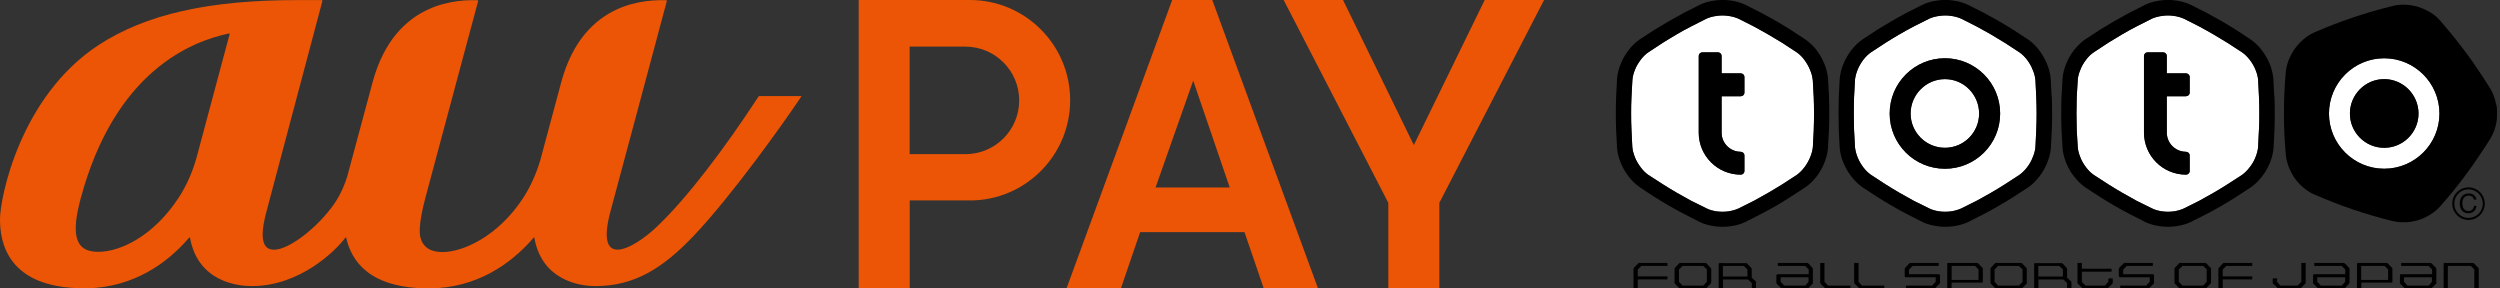
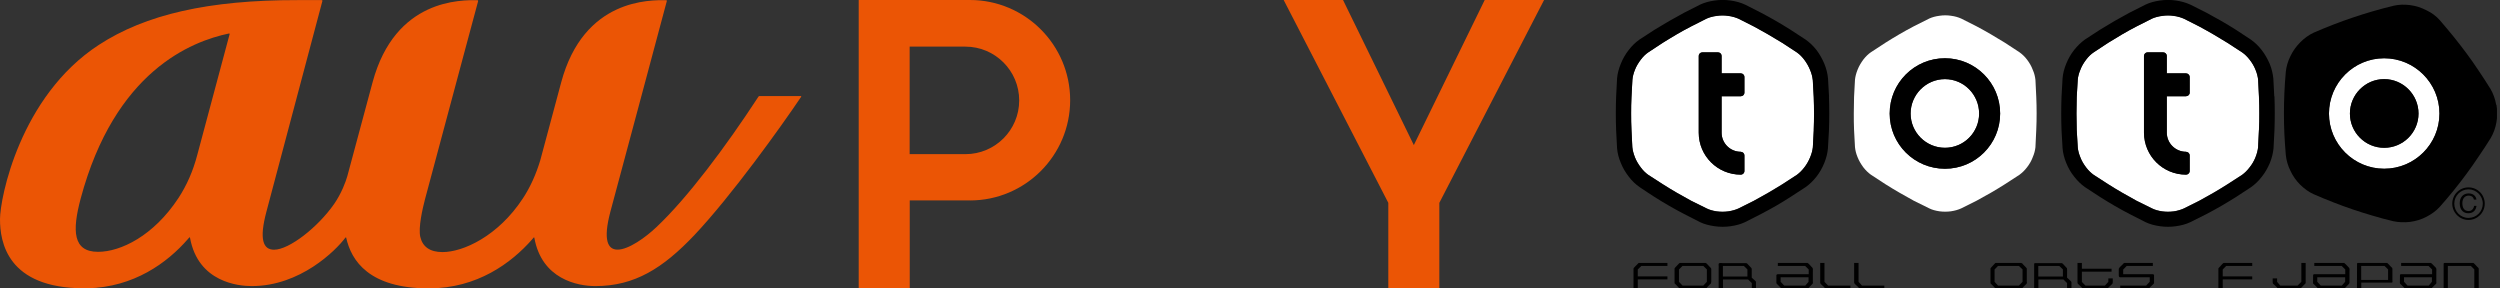
<svg xmlns="http://www.w3.org/2000/svg" width="156" height="18" viewBox="0 0 156 18" fill="none">
  <rect x="0" y="0" width="156" height="18" fill="#333333" stroke="none" />
  <g clip-path="url(#clip0_715_11158)">
    <path d="M49.958 5.995H47.381C47.381 5.995 47.344 6.006 47.334 6.021C45.27 9.18 42.894 12.355 40.958 14.175C40.291 14.81 39.228 15.577 38.535 15.577C37.937 15.577 37.609 15.011 38.09 13.201C38.392 12.101 41.371 0.958 41.609 0.069C41.619 0.032 41.598 0.011 41.566 0.011C40.582 0.006 36.423 -0.106 35.016 5.148C35.016 5.148 34.101 8.556 33.715 9.995C33.455 10.863 33.096 11.667 32.63 12.376C31.085 14.736 28.9 15.73 27.614 15.73C26.82 15.73 26.371 15.392 26.228 14.789C26.09 14.201 26.371 13.005 26.524 12.418C26.609 12.106 27.926 7.18 28.879 3.63C29.371 1.799 29.752 0.365 29.836 0.069V0.058C29.836 0.032 29.82 0.011 29.794 0.011C28.81 0.006 24.662 -0.106 23.249 5.133C23.249 5.138 21.672 10.995 21.672 10.995C21.572 11.349 21.302 12.074 20.852 12.725C19.841 14.175 18.053 15.582 17.101 15.582C16.424 15.582 16.159 14.953 16.625 13.207L20.117 0.064C20.127 0.027 20.106 0.006 20.074 0.006H18.566C13.032 0 9.085 0.894 6.154 2.81C1.238 6.021 0 12.376 0 13.678C0 15.074 0.429 17.99 5.265 17.99H5.439C8.371 17.926 10.445 16.381 11.699 14.947C11.73 14.91 11.778 14.857 11.81 14.82C11.831 14.799 11.852 14.805 11.857 14.836C12.36 17.63 14.91 17.852 15.709 17.852C18.725 17.852 20.942 15.646 21.556 14.826C21.577 14.805 21.603 14.81 21.603 14.836C21.921 16.27 23.037 17.995 26.757 17.995C29.778 17.995 31.91 16.408 33.191 14.953C33.228 14.905 33.26 14.868 33.297 14.826C33.318 14.805 33.339 14.81 33.344 14.841C33.804 17.418 36.037 17.852 37.148 17.852C39.609 17.852 41.371 16.73 43.318 14.683C45.651 12.212 48.72 7.926 49.99 6.043C50.006 6.011 50 5.99 49.963 5.99M14.328 2.132L12.307 9.677C12.048 10.667 11.651 11.572 11.133 12.36C9.582 14.72 7.529 15.714 6.117 15.714C4.545 15.714 4.498 14.402 5.032 12.397C7.164 4.439 11.942 2.582 14.286 2.09C14.318 2.08 14.334 2.106 14.328 2.138" fill="#EB5505" />
-     <path d="M82.249 17.995H78.858L77.657 14.487H71.144L69.943 17.995H66.551L73.144 0H75.646L82.244 17.995M72.112 11.699H76.736L74.456 5.032L72.107 11.699H72.112Z" fill="#EB5505" />
    <path d="M96.35 0H92.646L88.223 9.053L83.805 0H80.101L86.63 12.656V17.995H89.815V12.656L96.35 0Z" fill="#EB5505" />
    <path d="M60.524 12.508C63.974 12.508 66.778 9.704 66.778 6.254C66.778 2.804 63.974 0 60.524 0H53.583V17.995H56.768V12.503H60.53M56.762 9.619V2.91H60.244C62.09 2.91 63.598 4.413 63.598 6.265C63.598 8.117 62.096 9.619 60.244 9.619H56.762Z" fill="#EB5505" />
    <path fill-rule="evenodd" clip-rule="evenodd" d="M102.259 16.408L102.254 16.418H102.238L102.227 16.429L102.159 16.503L102.021 16.64L101.952 16.715L101.947 16.73L101.931 16.752V16.778V18H102.196V17.434H104.048V17.249H102.196V16.815L102.423 16.593H104.048V16.408H102.259Z" fill="black" />
    <path fill-rule="evenodd" clip-rule="evenodd" d="M106.508 17.587L106.286 17.82H104.99L104.767 17.587V16.815L104.99 16.593H106.286L106.508 16.81V17.587ZM106.783 17.619V16.778L106.773 16.752L106.762 16.73L106.751 16.715L106.677 16.64L106.55 16.503L106.476 16.429H106.466L106.45 16.418L106.434 16.408H104.831L104.815 16.418H104.799L104.783 16.429L104.582 16.64L104.513 16.715L104.503 16.73L104.492 16.752V16.778V17.646V17.677L104.513 17.699L104.582 17.767L104.709 17.9L104.778 17.979L104.794 17.99L104.815 18H106.45L106.471 17.99L106.482 17.979L106.55 17.9L106.677 17.767L106.751 17.699L106.767 17.677V17.651L106.778 17.619H106.783Z" fill="black" />
    <path fill-rule="evenodd" clip-rule="evenodd" d="M109.038 17.254H107.509V16.593H108.816L109.038 16.81V17.254ZM109.572 18V17.603L109.562 17.572V17.556L109.498 17.497L109.376 17.386L109.308 17.328V16.762L109.286 16.741V16.725L109.218 16.651L109.085 16.513L109.017 16.439H109.006L108.99 16.429L108.969 16.418H107.477C107.138 16.381 107.271 16.482 107.244 16.746V18.006H107.514V17.439H109.08L109.313 17.662V18.006H109.577L109.572 18Z" fill="black" />
    <path fill-rule="evenodd" clip-rule="evenodd" d="M112.857 17.582L112.651 17.82H111.333L111.111 17.582V17.302H112.852V17.582M113.122 17.619V17C113.132 16.625 113.132 16.783 112.905 16.503L112.841 16.439H112.826L112.804 16.418L112.794 16.408H110.937V16.593H112.64L112.863 16.815V17.111H110.921L110.878 17.127L110.847 17.159V17.201V17.625V17.651L110.857 17.683L110.868 17.704L110.937 17.773L111.069 17.905L111.143 17.984L111.154 17.995L111.169 18.006H112.81L112.831 17.995L112.847 17.984L112.91 17.905L113.042 17.773L113.106 17.704L113.117 17.683L113.127 17.651V17.625L113.122 17.619Z" fill="black" />
    <path fill-rule="evenodd" clip-rule="evenodd" d="M113.926 18H113.905L113.889 17.99L113.879 17.979L113.81 17.9L113.672 17.773L113.603 17.704L113.593 17.677L113.582 17.646V16.408H113.847V17.587L114.074 17.82H115.466V18H113.926Z" fill="black" />
    <path fill-rule="evenodd" clip-rule="evenodd" d="M116.048 18H116.032L116.016 17.989L116.005 17.979L115.937 17.899L115.799 17.773L115.73 17.704L115.714 17.677L115.704 17.646L115.698 17.619V16.407H115.974V17.587L116.185 17.82H117.582V18H116.048Z" fill="black" />
-     <path fill-rule="evenodd" clip-rule="evenodd" d="M121.032 17.704L120.958 17.773L120.831 17.9L120.767 17.979L120.751 17.99L120.73 18H118.936V17.82H120.561L120.788 17.582V17.302H118.926L118.884 17.286L118.862 17.249L118.852 17.201V16.778L118.862 16.752L118.873 16.73L118.884 16.715L118.952 16.64L119.079 16.503L119.153 16.429L119.169 16.418H119.185L119.201 16.408H120.973V16.593H119.354L119.122 16.82V17.111H120.984L121.026 17.127L121.048 17.159L121.058 17.201V17.646L121.042 17.677L121.032 17.704Z" fill="black" />
-     <path fill-rule="evenodd" clip-rule="evenodd" d="M123.46 17.466H121.783V16.593H123.243L123.46 16.81V17.466ZM123.73 17.545V16.751L123.714 16.73V16.714L123.635 16.64L123.503 16.503L123.434 16.429H123.418L123.407 16.418L123.391 16.407H121.577L121.529 16.418L121.508 16.45V16.497V17.995H121.778V17.635H123.698L123.725 17.593V17.54L123.73 17.545Z" fill="black" />
    <path fill-rule="evenodd" clip-rule="evenodd" d="M126.207 17.587L125.979 17.82H124.677L124.461 17.587V16.815L124.677 16.593H125.979L126.207 16.81V17.587ZM126.471 17.619V16.751L126.455 16.73L126.445 16.714L126.376 16.64L126.244 16.503L126.18 16.429H126.164L126.143 16.418L126.132 16.407H124.529L124.508 16.418L124.492 16.429L124.423 16.503L124.296 16.64L124.228 16.714L124.217 16.73L124.207 16.751V16.778V17.619V17.646L124.217 17.677V17.698L124.296 17.767L124.423 17.899L124.498 17.979L124.508 17.989L124.519 18H126.164L126.18 17.989L126.196 17.979L126.265 17.899L126.397 17.767L126.466 17.698V17.677L126.482 17.651V17.619H126.471Z" fill="black" />
    <path fill-rule="evenodd" clip-rule="evenodd" d="M128.725 17.254H127.19V16.593H128.497L128.725 16.809V17.254ZM129.259 18V17.603L129.238 17.571L129.227 17.555L129.169 17.497L129.053 17.386L128.984 17.328C128.979 17.164 129 16.889 128.979 16.741L128.968 16.725L128.899 16.651L128.772 16.513L128.704 16.439H128.688L128.667 16.428V16.418H126.984L126.952 16.428L126.931 16.46V18.005H127.196V17.439H128.757L128.984 17.661V18.005H129.259V18Z" fill="black" />
    <path fill-rule="evenodd" clip-rule="evenodd" d="M131.814 17.704L131.746 17.773L131.608 17.9L131.534 17.979L131.529 17.99L131.513 18H129.957L129.952 17.99L129.936 17.979L129.867 17.905L129.73 17.773L129.656 17.704L129.645 17.683V17.656L129.635 17.635V16.408H129.91V16.767H131.762V16.953H129.91V17.593L130.132 17.82H131.349L131.56 17.587V17.371H131.836V17.619L131.83 17.646L131.825 17.677L131.814 17.704Z" fill="black" />
    <path fill-rule="evenodd" clip-rule="evenodd" d="M134.391 17.704L134.323 17.773L134.185 17.9L134.116 17.979L134.106 17.99L134.09 18H132.301V17.82H133.92L134.143 17.582V17.302H132.291L132.248 17.286L132.222 17.249L132.211 17.201V16.778L132.222 16.752L132.238 16.73L132.243 16.715L132.307 16.64L132.45 16.503L132.518 16.429L132.529 16.418H132.55L132.555 16.408H134.338V16.593H132.709L132.487 16.82V17.111H134.349L134.386 17.127L134.412 17.159V17.646L134.407 17.677L134.391 17.704Z" fill="black" />
-     <path fill-rule="evenodd" clip-rule="evenodd" d="M137.699 17.588L137.477 17.82H136.186L135.958 17.588V16.815L136.186 16.593H137.482L137.699 16.81V17.588ZM137.969 17.619V16.752L137.958 16.731L137.947 16.715L137.873 16.641L137.741 16.503L137.672 16.429H137.656L137.641 16.418L137.625 16.408H136.011L136 16.418H135.985L135.974 16.429L135.905 16.503L135.778 16.641L135.709 16.715L135.699 16.731L135.688 16.752V17.678L135.704 17.699L135.778 17.768L135.905 17.9L135.974 17.979L135.99 17.99L136.006 18H137.646L137.662 17.99L137.678 17.979L137.746 17.9L137.873 17.768L137.942 17.699L137.958 17.678V17.651L137.963 17.619H137.969Z" fill="black" />
    <path fill-rule="evenodd" clip-rule="evenodd" d="M138.762 16.407L138.746 16.418H138.73L138.719 16.429L138.645 16.503L138.455 16.714L138.439 16.73L138.428 16.751V18H138.698V17.434H140.54V17.249H138.698V16.815L138.915 16.593H140.54V16.407H138.762Z" fill="black" />
    <path fill-rule="evenodd" clip-rule="evenodd" d="M143.847 17.704L143.773 17.773L143.651 17.9L143.577 17.979L143.561 17.99L143.546 18H142.138L142.133 17.99L142.117 17.979L142.048 17.9L141.916 17.773L141.837 17.704L141.826 17.677L141.821 17.646L141.815 17.619V17.371H142.091V17.587L142.286 17.82H143.371L143.604 17.587V16.408H143.874V17.656L143.863 17.677L143.847 17.704Z" fill="black" />
    <path fill-rule="evenodd" clip-rule="evenodd" d="M146.338 17.582L146.132 17.82H144.814L144.598 17.582V17.302H146.338V17.582ZM146.608 17.619V17C146.629 16.64 146.603 16.762 146.386 16.503L146.312 16.439L146.291 16.418L146.28 16.408H144.412V16.593H146.121L146.344 16.815V17.111H144.396L144.359 17.127L144.338 17.159V17.201L144.333 17.625V17.651L144.338 17.683L144.349 17.704L144.423 17.773L144.555 17.905L144.624 17.984L144.64 17.995L144.65 18.006H146.291L146.312 17.995V17.984L146.391 17.905L146.518 17.773L146.587 17.704V17.683L146.608 17.651V17.625V17.619Z" fill="black" />
    <path fill-rule="evenodd" clip-rule="evenodd" d="M149.016 17.466H147.339V16.593H148.794L149.016 16.81V17.466ZM149.286 17.545V16.752L149.27 16.73V16.715L149.19 16.64L149.063 16.503L148.989 16.429H148.979L148.963 16.418V16.408H147.132L147.095 16.418L147.079 16.45V16.497L147.074 17.995H147.344V17.635H149.27L149.291 17.593V17.54L149.286 17.545Z" fill="black" />
    <path fill-rule="evenodd" clip-rule="evenodd" d="M151.752 17.582L151.556 17.82H150.228L150.011 17.582V17.302H151.752V17.582ZM152.027 17.619V17C152.048 16.64 152.017 16.757 151.8 16.503L151.731 16.439H151.726L151.71 16.418L151.688 16.408H149.831V16.593H151.54L151.763 16.815V17.111H149.815L149.773 17.127L149.757 17.159V17.201L149.752 17.651L149.763 17.683V17.704L149.842 17.773L149.974 17.905L150.048 17.984L150.064 17.995L150.08 18.006H151.72L151.736 17.995V17.984L151.81 17.905L151.942 17.773L152.017 17.704L152.027 17.683V17.651L152.038 17.625L152.027 17.619Z" fill="black" />
    <path fill-rule="evenodd" clip-rule="evenodd" d="M154.397 18V16.81L154.18 16.593H152.746V18H152.482V16.455L152.503 16.418L152.545 16.408H154.334L154.35 16.418H154.366L154.371 16.429L154.445 16.503L154.572 16.64L154.651 16.715V16.73L154.672 16.752V18H154.397Z" fill="black" />
    <path d="M127.011 4.984C126.989 4.783 126.942 4.572 126.841 4.349C126.757 4.122 126.635 3.915 126.487 3.72C126.339 3.524 126.18 3.381 126.021 3.265L125.116 2.672C124.519 2.302 123.921 1.952 123.344 1.646L122.381 1.159C122.201 1.079 121.995 1.016 121.746 0.984C121.508 0.947 121.265 0.947 121.021 0.984C120.778 1.016 120.571 1.074 120.392 1.154L119.423 1.64C118.825 1.952 118.222 2.307 117.651 2.667L116.746 3.259C116.582 3.37 116.429 3.519 116.275 3.714C116.132 3.91 116.005 4.116 115.915 4.344C115.825 4.566 115.772 4.778 115.751 4.968L115.693 6.053C115.683 6.397 115.677 6.73 115.677 7.079C115.677 7.429 115.677 7.762 115.693 8.106L115.751 9.18C115.772 9.381 115.82 9.587 115.915 9.815C116.005 10.042 116.132 10.249 116.275 10.444C116.429 10.64 116.582 10.783 116.741 10.899L117.64 11.487C118.238 11.868 118.841 12.206 119.418 12.524L120.381 13C120.561 13.09 120.772 13.148 121.016 13.185C121.254 13.217 121.503 13.217 121.741 13.185C121.984 13.148 122.185 13.09 122.376 13.005C122.397 12.995 123.339 12.524 123.339 12.524C123.942 12.201 124.54 11.857 125.111 11.492L126.016 10.905C126.18 10.783 126.339 10.635 126.487 10.439C126.635 10.249 126.757 10.042 126.841 9.815C126.942 9.582 126.989 9.381 127.011 9.191L127.063 8.101C127.079 7.762 127.085 7.418 127.085 7.074C127.085 6.73 127.079 6.392 127.063 6.048L127.011 4.974M121.365 10.529C119.455 10.529 117.915 8.984 117.915 7.085C117.915 5.185 119.455 3.635 121.365 3.635C123.275 3.635 124.81 5.18 124.81 7.085C124.81 8.989 123.265 10.529 121.365 10.529Z" fill="white" />
    <path d="M121.365 4.937C120.185 4.937 119.222 5.905 119.222 7.085C119.222 8.265 120.185 9.222 121.365 9.222C122.545 9.222 123.497 8.265 123.497 7.085C123.497 5.905 122.545 4.937 121.365 4.937Z" fill="white" />
    <path d="M113.116 4.984C113.095 4.783 113.042 4.572 112.946 4.349C112.851 4.122 112.735 3.915 112.587 3.72C112.439 3.524 112.285 3.381 112.126 3.265L111.222 2.672C110.618 2.302 110.021 1.952 109.444 1.646L108.481 1.159C108.301 1.079 108.089 1.016 107.846 0.984C107.608 0.947 107.359 0.947 107.121 0.984C106.878 1.016 106.671 1.074 106.491 1.154L105.529 1.64C104.92 1.952 104.327 2.307 103.751 2.667L102.851 3.259C102.687 3.37 102.534 3.519 102.386 3.714C102.237 3.91 102.111 4.116 102.021 4.344C101.931 4.566 101.878 4.778 101.862 4.968L101.804 6.053C101.788 6.397 101.782 6.73 101.782 7.079C101.782 7.429 101.782 7.762 101.804 8.106L101.857 9.18C101.878 9.381 101.931 9.587 102.021 9.815C102.111 10.042 102.237 10.249 102.386 10.444C102.534 10.64 102.682 10.783 102.841 10.899L103.751 11.487C104.349 11.868 104.941 12.206 105.529 12.524L106.491 13C106.671 13.09 106.878 13.148 107.121 13.185C107.359 13.217 107.608 13.217 107.846 13.185C108.089 13.148 108.296 13.09 108.481 13.005C108.507 12.995 109.444 12.524 109.444 12.524C110.042 12.201 110.64 11.857 111.222 11.492L112.126 10.905C112.29 10.783 112.444 10.635 112.592 10.439C112.74 10.249 112.857 10.042 112.952 9.815C113.047 9.582 113.1 9.381 113.121 9.191L113.179 8.101C113.19 7.762 113.2 7.418 113.2 7.074C113.2 6.73 113.19 6.392 113.179 6.048L113.121 4.974M108.851 10.667C108.851 10.799 108.745 10.894 108.624 10.894C107.169 10.894 105.999 9.72 105.999 8.275V3.492C105.999 3.365 106.1 3.265 106.232 3.265H107.195C107.327 3.265 107.428 3.365 107.428 3.492V4.577H108.624C108.751 4.577 108.851 4.677 108.851 4.81V5.783C108.851 5.905 108.751 6.005 108.624 6.005H107.428V8.28C107.428 8.937 107.962 9.471 108.624 9.471C108.751 9.471 108.851 9.572 108.851 9.704V10.667Z" fill="white" />
    <path d="M140.91 4.984C140.889 4.783 140.836 4.572 140.746 4.349C140.656 4.122 140.535 3.915 140.381 3.72C140.233 3.524 140.08 3.381 139.916 3.265L139.006 2.672C138.408 2.302 137.81 1.952 137.238 1.646L136.275 1.159C136.096 1.079 135.889 1.016 135.646 0.984C135.402 0.947 135.159 0.947 134.921 0.984C134.678 1.016 134.471 1.074 134.286 1.154L133.323 1.64C132.715 1.952 132.122 2.307 131.545 2.667L130.646 3.259C130.471 3.37 130.323 3.519 130.175 3.714C130.027 3.91 129.9 4.116 129.815 4.344C129.72 4.566 129.667 4.778 129.651 4.968L129.588 6.053C129.577 6.397 129.572 6.73 129.572 7.079C129.572 7.429 129.577 7.762 129.588 8.106L129.651 9.18C129.667 9.381 129.72 9.587 129.815 9.815C129.9 10.042 130.027 10.249 130.175 10.444C130.323 10.64 130.477 10.783 130.635 10.899L131.545 11.487C132.143 11.868 132.746 12.206 133.323 12.524L134.286 13C134.466 13.09 134.672 13.148 134.921 13.185C135.164 13.217 135.397 13.217 135.646 13.185C135.884 13.148 136.09 13.09 136.27 13.005C136.291 12.995 137.233 12.524 137.233 12.524C137.831 12.201 138.429 11.857 139 11.492L139.91 10.905C140.074 10.783 140.228 10.635 140.376 10.439C140.529 10.249 140.651 10.042 140.741 9.815C140.836 9.582 140.884 9.381 140.905 9.191L140.958 8.101C140.974 7.762 140.979 7.418 140.979 7.074C140.979 6.73 140.979 6.392 140.958 6.048L140.905 4.974M136.641 10.667C136.641 10.799 136.535 10.894 136.413 10.894C134.963 10.894 133.789 9.72 133.789 8.275V3.492C133.789 3.365 133.889 3.265 134.016 3.265H134.979C135.111 3.265 135.212 3.365 135.212 3.492V4.577H136.408C136.535 4.577 136.641 4.677 136.641 4.81V5.783C136.641 5.905 136.535 6.005 136.408 6.005H135.212V8.28C135.212 8.937 135.752 9.471 136.413 9.471C136.535 9.471 136.641 9.572 136.641 9.704V10.667Z" fill="white" />
    <path d="M148.772 3.635C146.873 3.635 145.328 5.18 145.328 7.085C145.328 8.99 146.873 10.529 148.772 10.529C150.672 10.529 152.222 8.984 152.222 7.085C152.222 5.185 150.677 3.635 148.772 3.635ZM148.772 9.222C147.592 9.222 146.635 8.265 146.635 7.085C146.635 5.905 147.592 4.937 148.772 4.937C149.952 4.937 150.915 5.905 150.915 7.085C150.915 8.265 149.952 9.222 148.772 9.222Z" fill="white" />
    <path d="M154.043 13.169C153.757 13.169 153.651 12.952 153.651 12.677C153.651 12.37 153.826 12.206 154.043 12.206C154.154 12.206 154.329 12.243 154.371 12.455H154.53C154.508 12.259 154.35 12.069 154.043 12.069C153.694 12.069 153.487 12.323 153.487 12.683C153.487 13.143 153.757 13.307 154.016 13.307C154.112 13.307 154.471 13.296 154.535 12.847H154.387C154.329 13.127 154.143 13.169 154.043 13.169Z" fill="black" />
    <path d="M154.032 11.693C153.471 11.693 153.021 12.148 153.021 12.709C153.021 13.27 153.477 13.725 154.032 13.725C154.588 13.725 155.048 13.275 155.048 12.709C155.048 12.143 154.598 11.693 154.032 11.693ZM154.032 13.598C153.54 13.598 153.148 13.201 153.148 12.709C153.148 12.217 153.54 11.815 154.032 11.815C154.524 11.815 154.926 12.217 154.926 12.709C154.926 13.201 154.529 13.598 154.032 13.598Z" fill="black" />
-     <path d="M128.021 6.021L127.963 4.905C127.937 4.598 127.862 4.296 127.73 3.984C127.603 3.683 127.439 3.392 127.238 3.127C127.032 2.857 126.815 2.651 126.571 2.476C126.561 2.466 125.624 1.857 125.624 1.857C125 1.466 124.381 1.111 123.783 0.794L122.783 0.291C122.508 0.164 122.212 0.079 121.873 0.032C121.55 -0.016 121.222 -0.016 120.889 0.032C120.55 0.079 120.254 0.159 119.984 0.286C119.979 0.291 118.979 0.794 118.979 0.794C118.354 1.127 117.735 1.487 117.138 1.857L116.212 2.466C115.958 2.646 115.735 2.857 115.529 3.122C115.328 3.386 115.159 3.677 115.032 3.979C114.905 4.291 114.831 4.593 114.799 4.889C114.799 4.9 114.741 6.011 114.741 6.011C114.72 6.714 114.72 7.429 114.741 8.138L114.799 9.249C114.831 9.556 114.899 9.852 115.032 10.164C115.159 10.471 115.328 10.757 115.529 11.016C115.735 11.291 115.958 11.497 116.201 11.672C116.212 11.683 117.143 12.291 117.143 12.291C117.762 12.683 118.381 13.037 118.984 13.355L119.984 13.863C120.265 13.995 120.561 14.069 120.899 14.117C121.222 14.164 121.556 14.164 121.884 14.117C122.222 14.069 122.519 13.989 122.788 13.863L123.794 13.355C124.413 13.032 125.032 12.672 125.635 12.291L126.571 11.683C126.825 11.503 127.042 11.291 127.249 11.021C127.45 10.762 127.614 10.476 127.741 10.169C127.873 9.852 127.947 9.561 127.974 9.259C127.974 9.254 128.032 8.138 128.032 8.138C128.058 7.429 128.058 6.72 128.032 6.011M127.063 8.111L127.011 9.201C126.989 9.392 126.942 9.598 126.841 9.825C126.757 10.053 126.635 10.259 126.487 10.45C126.339 10.646 126.18 10.794 126.016 10.915L125.111 11.503C124.54 11.868 123.942 12.212 123.339 12.534C123.339 12.534 122.392 13.005 122.376 13.016C122.19 13.095 121.989 13.159 121.741 13.196C121.503 13.228 121.254 13.228 121.016 13.196C120.772 13.159 120.566 13.101 120.381 13.011L119.418 12.534C118.841 12.222 118.238 11.878 117.64 11.497L116.741 10.91C116.577 10.794 116.423 10.651 116.275 10.455C116.132 10.259 116.005 10.053 115.915 9.825C115.825 9.593 115.772 9.392 115.751 9.191L115.693 8.116C115.683 7.778 115.677 7.434 115.677 7.09C115.677 6.746 115.677 6.407 115.693 6.064L115.751 4.979C115.772 4.788 115.82 4.577 115.915 4.355C116.005 4.127 116.132 3.921 116.275 3.725C116.429 3.529 116.582 3.386 116.746 3.27L117.651 2.677C118.222 2.318 118.825 1.963 119.423 1.651L120.392 1.164C120.571 1.085 120.778 1.027 121.021 0.995C121.265 0.958 121.508 0.958 121.746 0.995C121.989 1.027 122.196 1.09 122.381 1.169L123.344 1.656C123.921 1.963 124.524 2.312 125.116 2.683L126.021 3.275C126.18 3.386 126.339 3.534 126.487 3.73C126.635 3.926 126.757 4.132 126.841 4.36C126.942 4.582 126.989 4.794 127.011 4.995L127.063 6.069C127.079 6.413 127.085 6.746 127.085 7.095C127.085 7.445 127.079 7.778 127.063 8.122V8.111Z" fill="black" />
    <path d="M121.365 3.635C119.455 3.635 117.915 5.18 117.915 7.085C117.915 8.99 119.455 10.529 121.365 10.529C123.275 10.529 124.809 8.984 124.809 7.085C124.809 5.185 123.264 3.635 121.365 3.635ZM121.365 9.222C120.185 9.222 119.222 8.265 119.222 7.085C119.222 5.905 120.185 4.937 121.365 4.937C122.545 4.937 123.497 5.905 123.497 7.085C123.497 8.265 122.545 9.222 121.365 9.222Z" fill="black" />
    <path d="M114.132 6.021L114.069 4.905C114.042 4.598 113.968 4.296 113.841 3.984C113.714 3.683 113.555 3.392 113.354 3.127C113.143 2.857 112.921 2.651 112.677 2.476C112.672 2.466 111.73 1.857 111.73 1.857C111.111 1.466 110.492 1.111 109.889 0.794L108.899 0.291C108.624 0.164 108.328 0.079 107.984 0.032C107.661 -0.016 107.333 -0.016 106.995 0.032C106.661 0.079 106.365 0.159 106.09 0.286C106.09 0.291 105.09 0.794 105.09 0.794C104.466 1.127 103.847 1.487 103.243 1.857L102.307 2.466C102.053 2.646 101.831 2.857 101.63 3.122C101.423 3.386 101.259 3.677 101.138 3.979C101.011 4.291 100.931 4.593 100.905 4.889C100.905 4.9 100.847 6.011 100.847 6.011C100.82 6.714 100.82 7.429 100.847 8.138L100.905 9.249C100.931 9.556 101.005 9.852 101.138 10.164C101.259 10.471 101.429 10.757 101.63 11.016C101.836 11.291 102.058 11.497 102.307 11.672C102.307 11.683 103.243 12.291 103.243 12.291C103.862 12.683 104.481 13.037 105.09 13.355L106.085 13.863C106.36 13.995 106.661 14.069 106.995 14.117C107.328 14.164 107.656 14.164 107.984 14.117C108.328 14.069 108.619 13.989 108.889 13.863L109.884 13.355C110.513 13.032 111.138 12.672 111.725 12.291L112.661 11.683C112.915 11.503 113.137 11.291 113.349 11.021C113.55 10.762 113.714 10.476 113.836 10.169C113.963 9.852 114.037 9.561 114.063 9.259C114.063 9.254 114.127 8.138 114.127 8.138C114.153 7.429 114.153 6.72 114.127 6.011M113.18 8.111L113.122 9.201C113.1 9.392 113.048 9.598 112.952 9.825C112.857 10.053 112.741 10.259 112.593 10.45C112.444 10.646 112.291 10.794 112.127 10.915L111.222 11.503C110.645 11.868 110.042 12.212 109.444 12.534C109.444 12.534 108.508 13.005 108.481 13.016C108.302 13.095 108.09 13.159 107.846 13.196C107.608 13.228 107.36 13.228 107.122 13.196C106.878 13.159 106.672 13.101 106.492 13.011L105.529 12.534C104.947 12.222 104.349 11.878 103.751 11.497L102.841 10.91C102.682 10.794 102.529 10.651 102.386 10.455C102.238 10.259 102.111 10.053 102.021 9.825C101.931 9.593 101.878 9.392 101.857 9.191L101.804 8.116C101.788 7.778 101.783 7.434 101.783 7.09C101.783 6.746 101.783 6.407 101.804 6.064L101.862 4.979C101.878 4.788 101.931 4.577 102.021 4.355C102.111 4.127 102.238 3.921 102.386 3.725C102.534 3.529 102.682 3.386 102.852 3.27L103.751 2.677C104.323 2.318 104.921 1.963 105.529 1.651L106.492 1.164C106.667 1.085 106.878 1.027 107.122 0.995C107.36 0.958 107.608 0.958 107.846 0.995C108.09 1.027 108.296 1.09 108.481 1.169L109.444 1.656C110.016 1.963 110.619 2.312 111.222 2.683L112.127 3.275C112.286 3.386 112.439 3.534 112.587 3.73C112.735 3.926 112.852 4.132 112.947 4.36C113.042 4.582 113.095 4.794 113.116 4.995L113.175 6.069C113.185 6.413 113.196 6.746 113.196 7.095C113.196 7.445 113.185 7.778 113.175 8.122L113.18 8.111Z" fill="black" />
    <path d="M108.625 9.471C107.964 9.471 107.429 8.937 107.429 8.281V6.006H108.625C108.752 6.006 108.853 5.905 108.853 5.783V4.81C108.853 4.678 108.752 4.577 108.625 4.577H107.429V3.492C107.429 3.365 107.334 3.265 107.197 3.265H106.234C106.107 3.265 106.001 3.365 106.001 3.492V8.281C106.001 9.725 107.17 10.9 108.625 10.9C108.752 10.9 108.853 10.799 108.853 10.672V9.709C108.853 9.577 108.747 9.477 108.625 9.477" fill="black" />
    <path d="M141.915 6.021L141.857 4.905C141.825 4.598 141.757 4.296 141.63 3.984C141.497 3.683 141.339 3.392 141.132 3.127C140.926 2.857 140.704 2.651 140.46 2.476C140.45 2.466 139.519 1.857 139.519 1.857C138.905 1.466 138.275 1.111 137.683 0.794L136.683 0.291C136.407 0.164 136.111 0.08 135.778 0.032C135.45 -0.016 135.116 -0.016 134.783 0.032C134.45 0.08 134.148 0.159 133.884 0.286C133.884 0.291 132.878 0.794 132.878 0.794C132.254 1.127 131.63 1.487 131.037 1.857L130.101 2.466C129.852 2.646 129.635 2.857 129.423 3.122C129.217 3.386 129.053 3.677 128.931 3.979C128.804 4.291 128.725 4.593 128.704 4.889C128.704 4.9 128.64 6.011 128.64 6.011C128.614 6.714 128.614 7.429 128.64 8.138L128.704 9.249C128.73 9.556 128.804 9.852 128.931 10.164C129.053 10.471 129.217 10.757 129.423 11.016C129.64 11.291 129.852 11.498 130.095 11.672C130.101 11.683 131.042 12.291 131.042 12.291C131.661 12.683 132.275 13.037 132.884 13.355L133.884 13.863C134.159 13.995 134.455 14.069 134.788 14.117C135.116 14.164 135.45 14.164 135.772 14.117C136.111 14.069 136.413 13.99 136.677 13.863L137.688 13.355C138.312 13.032 138.926 12.672 139.529 12.291L140.46 11.683C140.714 11.503 140.937 11.291 141.143 11.021C141.349 10.762 141.508 10.476 141.64 10.169C141.767 9.852 141.836 9.561 141.868 9.259C141.868 9.254 141.926 8.138 141.926 8.138C141.952 7.429 141.952 6.72 141.926 6.011M140.958 8.111L140.905 9.201C140.884 9.392 140.831 9.598 140.741 9.826C140.651 10.053 140.529 10.259 140.376 10.45C140.227 10.646 140.074 10.794 139.91 10.915L139 11.503C138.429 11.868 137.831 12.212 137.233 12.535C137.233 12.535 136.291 13.005 136.27 13.016C136.085 13.095 135.878 13.159 135.645 13.196C135.397 13.228 135.159 13.228 134.921 13.196C134.677 13.159 134.471 13.101 134.286 13.011L133.323 12.535C132.746 12.222 132.143 11.879 131.545 11.498L130.635 10.91C130.476 10.794 130.323 10.651 130.175 10.455C130.026 10.259 129.899 10.053 129.815 9.826C129.72 9.593 129.667 9.392 129.651 9.191L129.587 8.117C129.577 7.778 129.571 7.434 129.571 7.09C129.571 6.746 129.577 6.408 129.587 6.064L129.651 4.979C129.667 4.789 129.72 4.577 129.815 4.355C129.899 4.127 130.026 3.921 130.175 3.725C130.323 3.529 130.476 3.386 130.645 3.27L131.545 2.677C132.122 2.318 132.714 1.963 133.323 1.651L134.286 1.164C134.466 1.085 134.672 1.027 134.921 0.995C135.164 0.958 135.402 0.958 135.645 0.995C135.889 1.027 136.09 1.09 136.275 1.169L137.238 1.656C137.815 1.963 138.407 2.312 139.005 2.683L139.915 3.275C140.074 3.386 140.228 3.535 140.381 3.73C140.534 3.926 140.656 4.132 140.746 4.36C140.841 4.582 140.889 4.794 140.91 4.995L140.963 6.069C140.979 6.413 140.984 6.746 140.984 7.095C140.984 7.445 140.984 7.778 140.963 8.122L140.958 8.111Z" fill="black" />
    <path d="M136.407 9.471C135.746 9.471 135.206 8.937 135.206 8.281V6.005H136.402C136.529 6.005 136.635 5.905 136.635 5.783V4.81C136.635 4.677 136.529 4.577 136.402 4.577H135.206V3.492C135.206 3.365 135.106 3.265 134.973 3.265H134.01C133.883 3.265 133.783 3.365 133.783 3.492V8.281C133.783 9.725 134.952 10.9 136.407 10.9C136.529 10.9 136.635 10.799 136.635 10.672V9.709C136.635 9.577 136.529 9.476 136.407 9.476" fill="black" />
    <path d="M148.772 4.937C147.592 4.937 146.635 5.905 146.635 7.085C146.635 8.265 147.592 9.222 148.772 9.222C149.952 9.222 150.915 8.265 150.915 7.085C150.915 5.905 149.952 4.937 148.772 4.937Z" fill="black" />
    <path d="M155.762 6.54C155.699 6.169 155.577 5.841 155.408 5.55C155.159 5.154 154.91 4.762 154.656 4.392C154.186 3.677 153.656 2.974 153.117 2.302C152.847 1.968 152.561 1.63 152.249 1.265C152.016 1.005 151.746 0.799 151.408 0.64C151.09 0.476 150.746 0.365 150.387 0.318C150.022 0.27 149.678 0.286 149.35 0.36C148.916 0.466 148.477 0.582 148.027 0.714C147.212 0.953 146.392 1.228 145.598 1.535C145.186 1.693 144.778 1.863 144.376 2.037C144.064 2.185 143.799 2.376 143.54 2.635C143.286 2.889 143.08 3.175 142.926 3.497C142.762 3.826 142.672 4.143 142.635 4.471C142.593 4.91 142.567 5.355 142.545 5.81C142.508 6.646 142.508 7.508 142.545 8.349C142.572 8.799 142.593 9.244 142.635 9.677C142.672 10.016 142.762 10.334 142.926 10.662C143.074 10.984 143.281 11.275 143.535 11.529C143.799 11.783 144.069 11.984 144.371 12.117C144.783 12.296 145.196 12.471 145.598 12.624C146.392 12.937 147.212 13.212 148.027 13.45C148.45 13.577 148.889 13.698 149.339 13.804C149.678 13.873 150.022 13.889 150.387 13.847C150.752 13.799 151.096 13.693 151.418 13.524C151.752 13.349 152.022 13.148 152.249 12.9C152.54 12.572 152.826 12.233 153.127 11.863C153.656 11.207 154.175 10.508 154.667 9.767C154.926 9.397 155.17 9.016 155.418 8.619C155.593 8.318 155.715 7.995 155.778 7.624C155.842 7.265 155.842 6.9 155.778 6.535M148.773 10.529C146.873 10.529 145.328 8.984 145.328 7.085C145.328 5.185 146.873 3.635 148.773 3.635C150.672 3.635 152.223 5.18 152.223 7.085C152.223 8.99 150.678 10.529 148.773 10.529Z" fill="black" />
  </g>
  <defs>
    <clipPath id="clip0_715_11158">
      <rect width="155.81" height="18" fill="white" />
    </clipPath>
  </defs>
</svg>